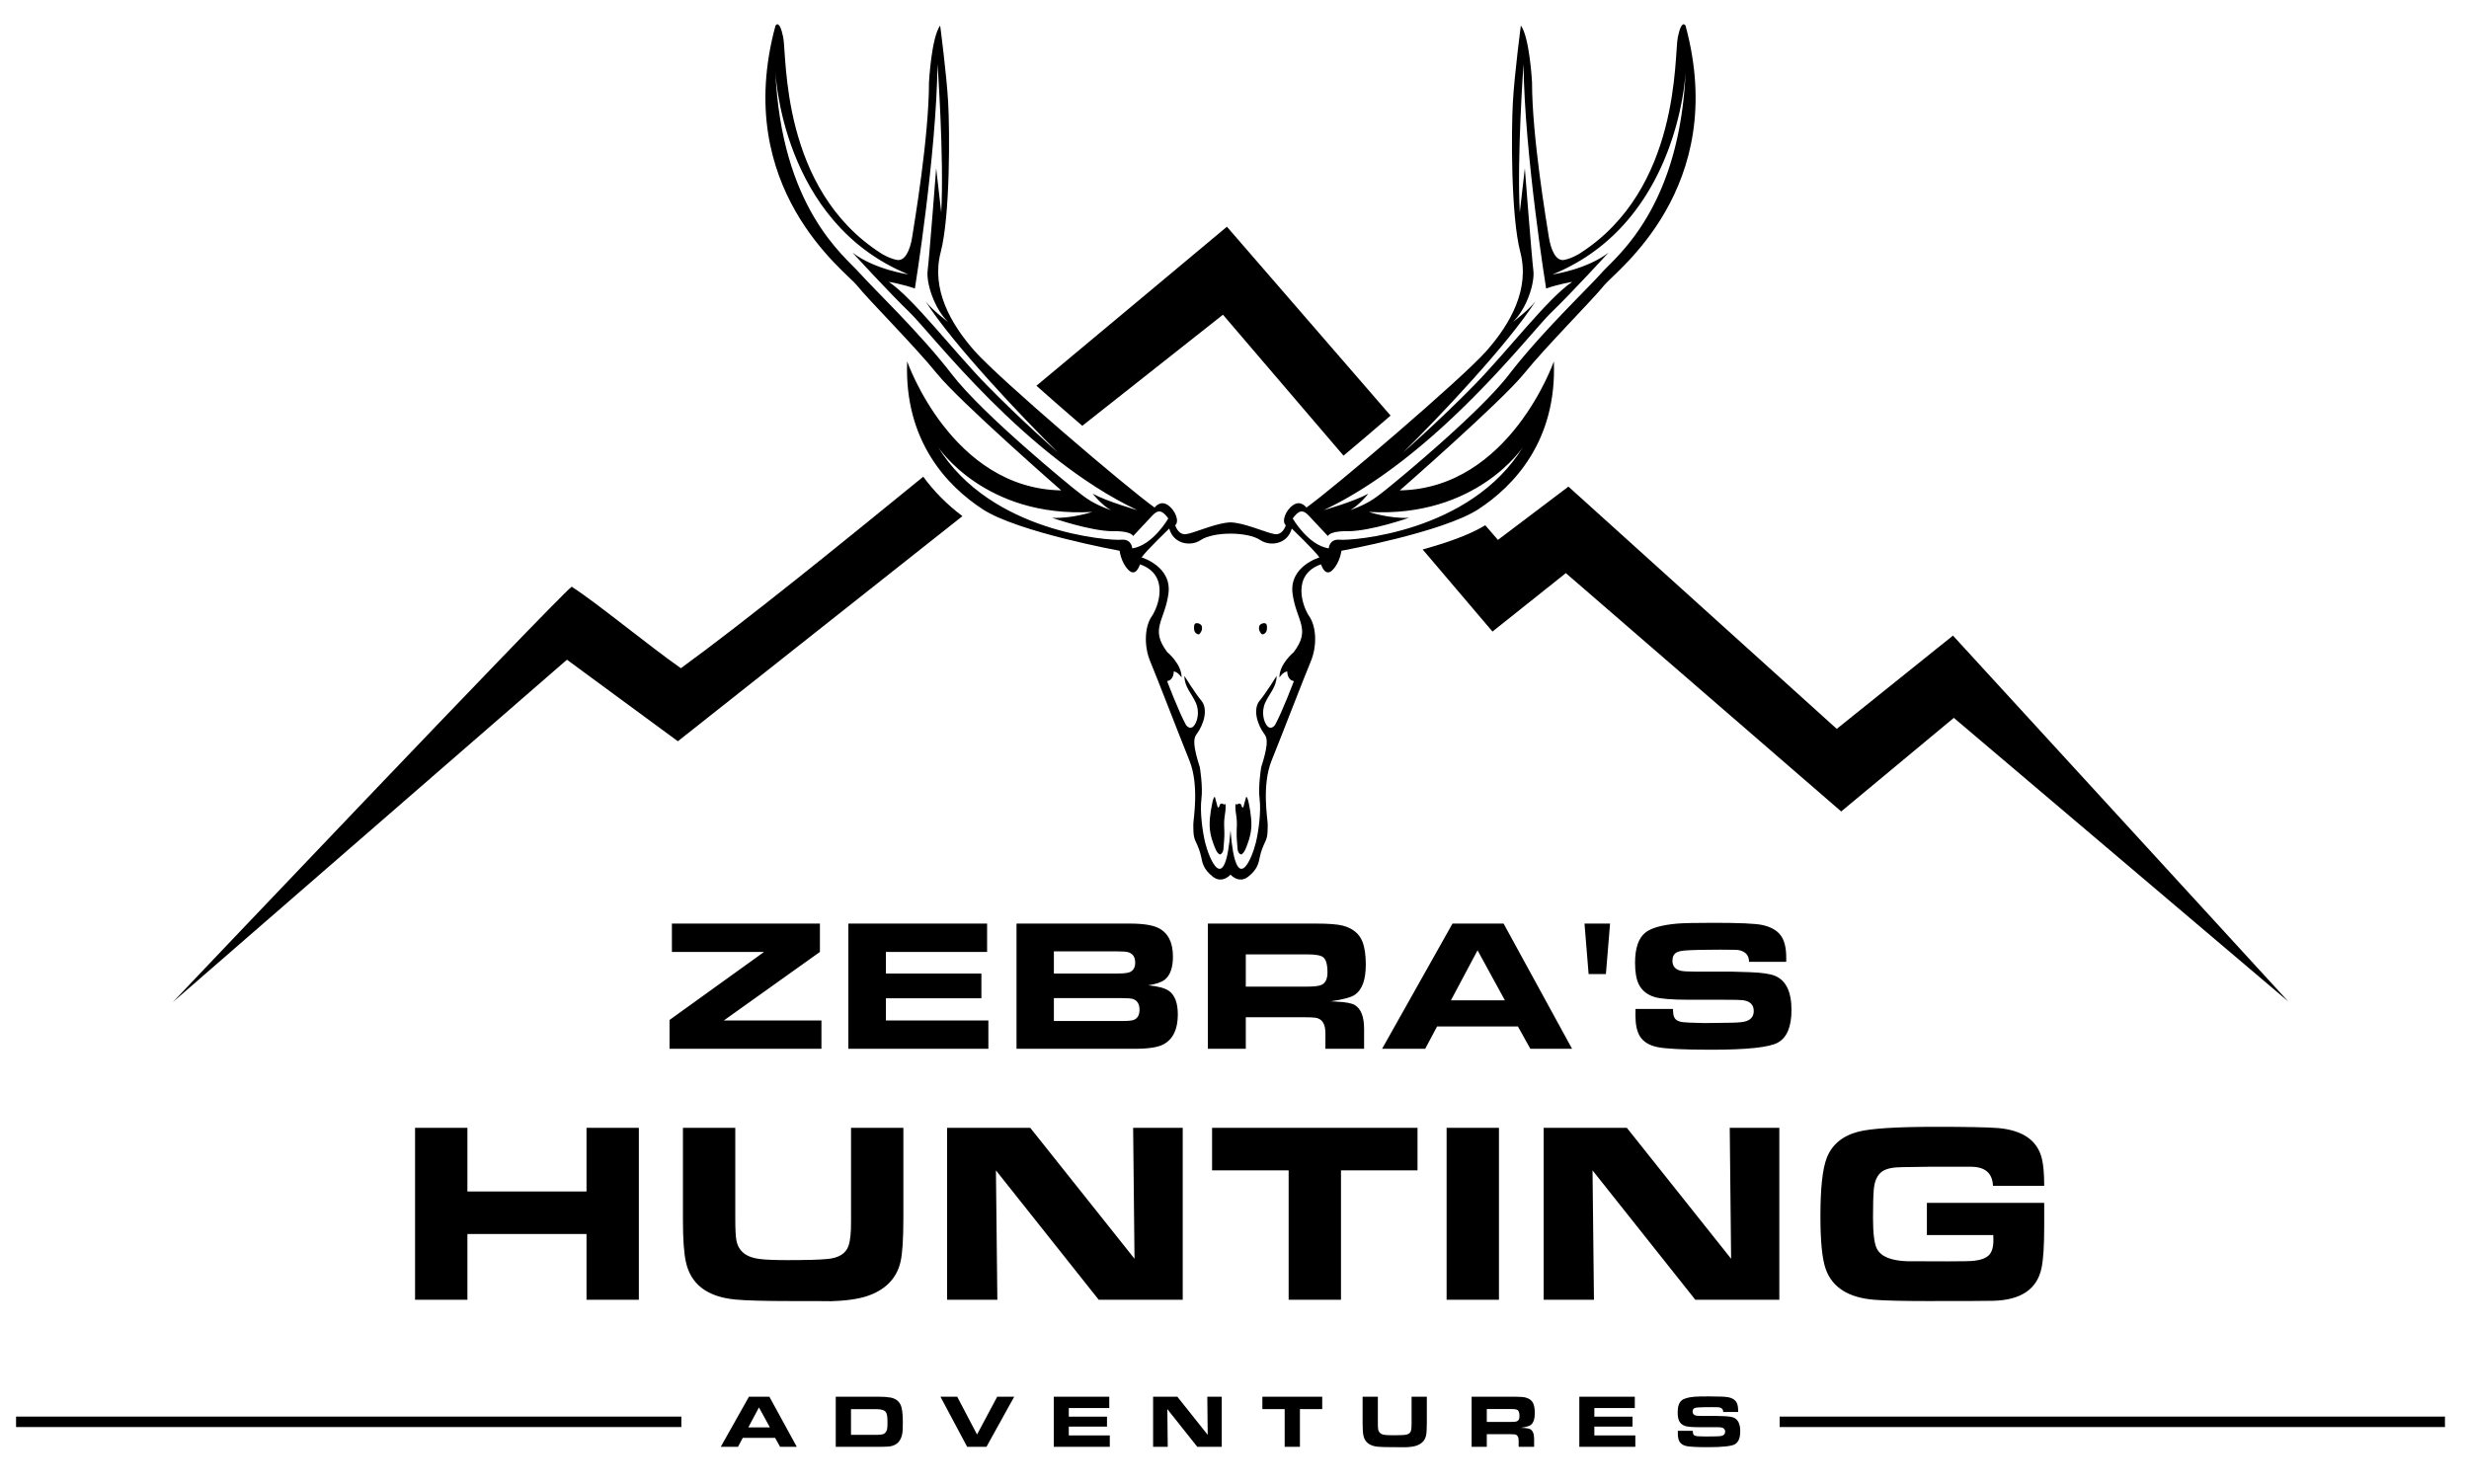
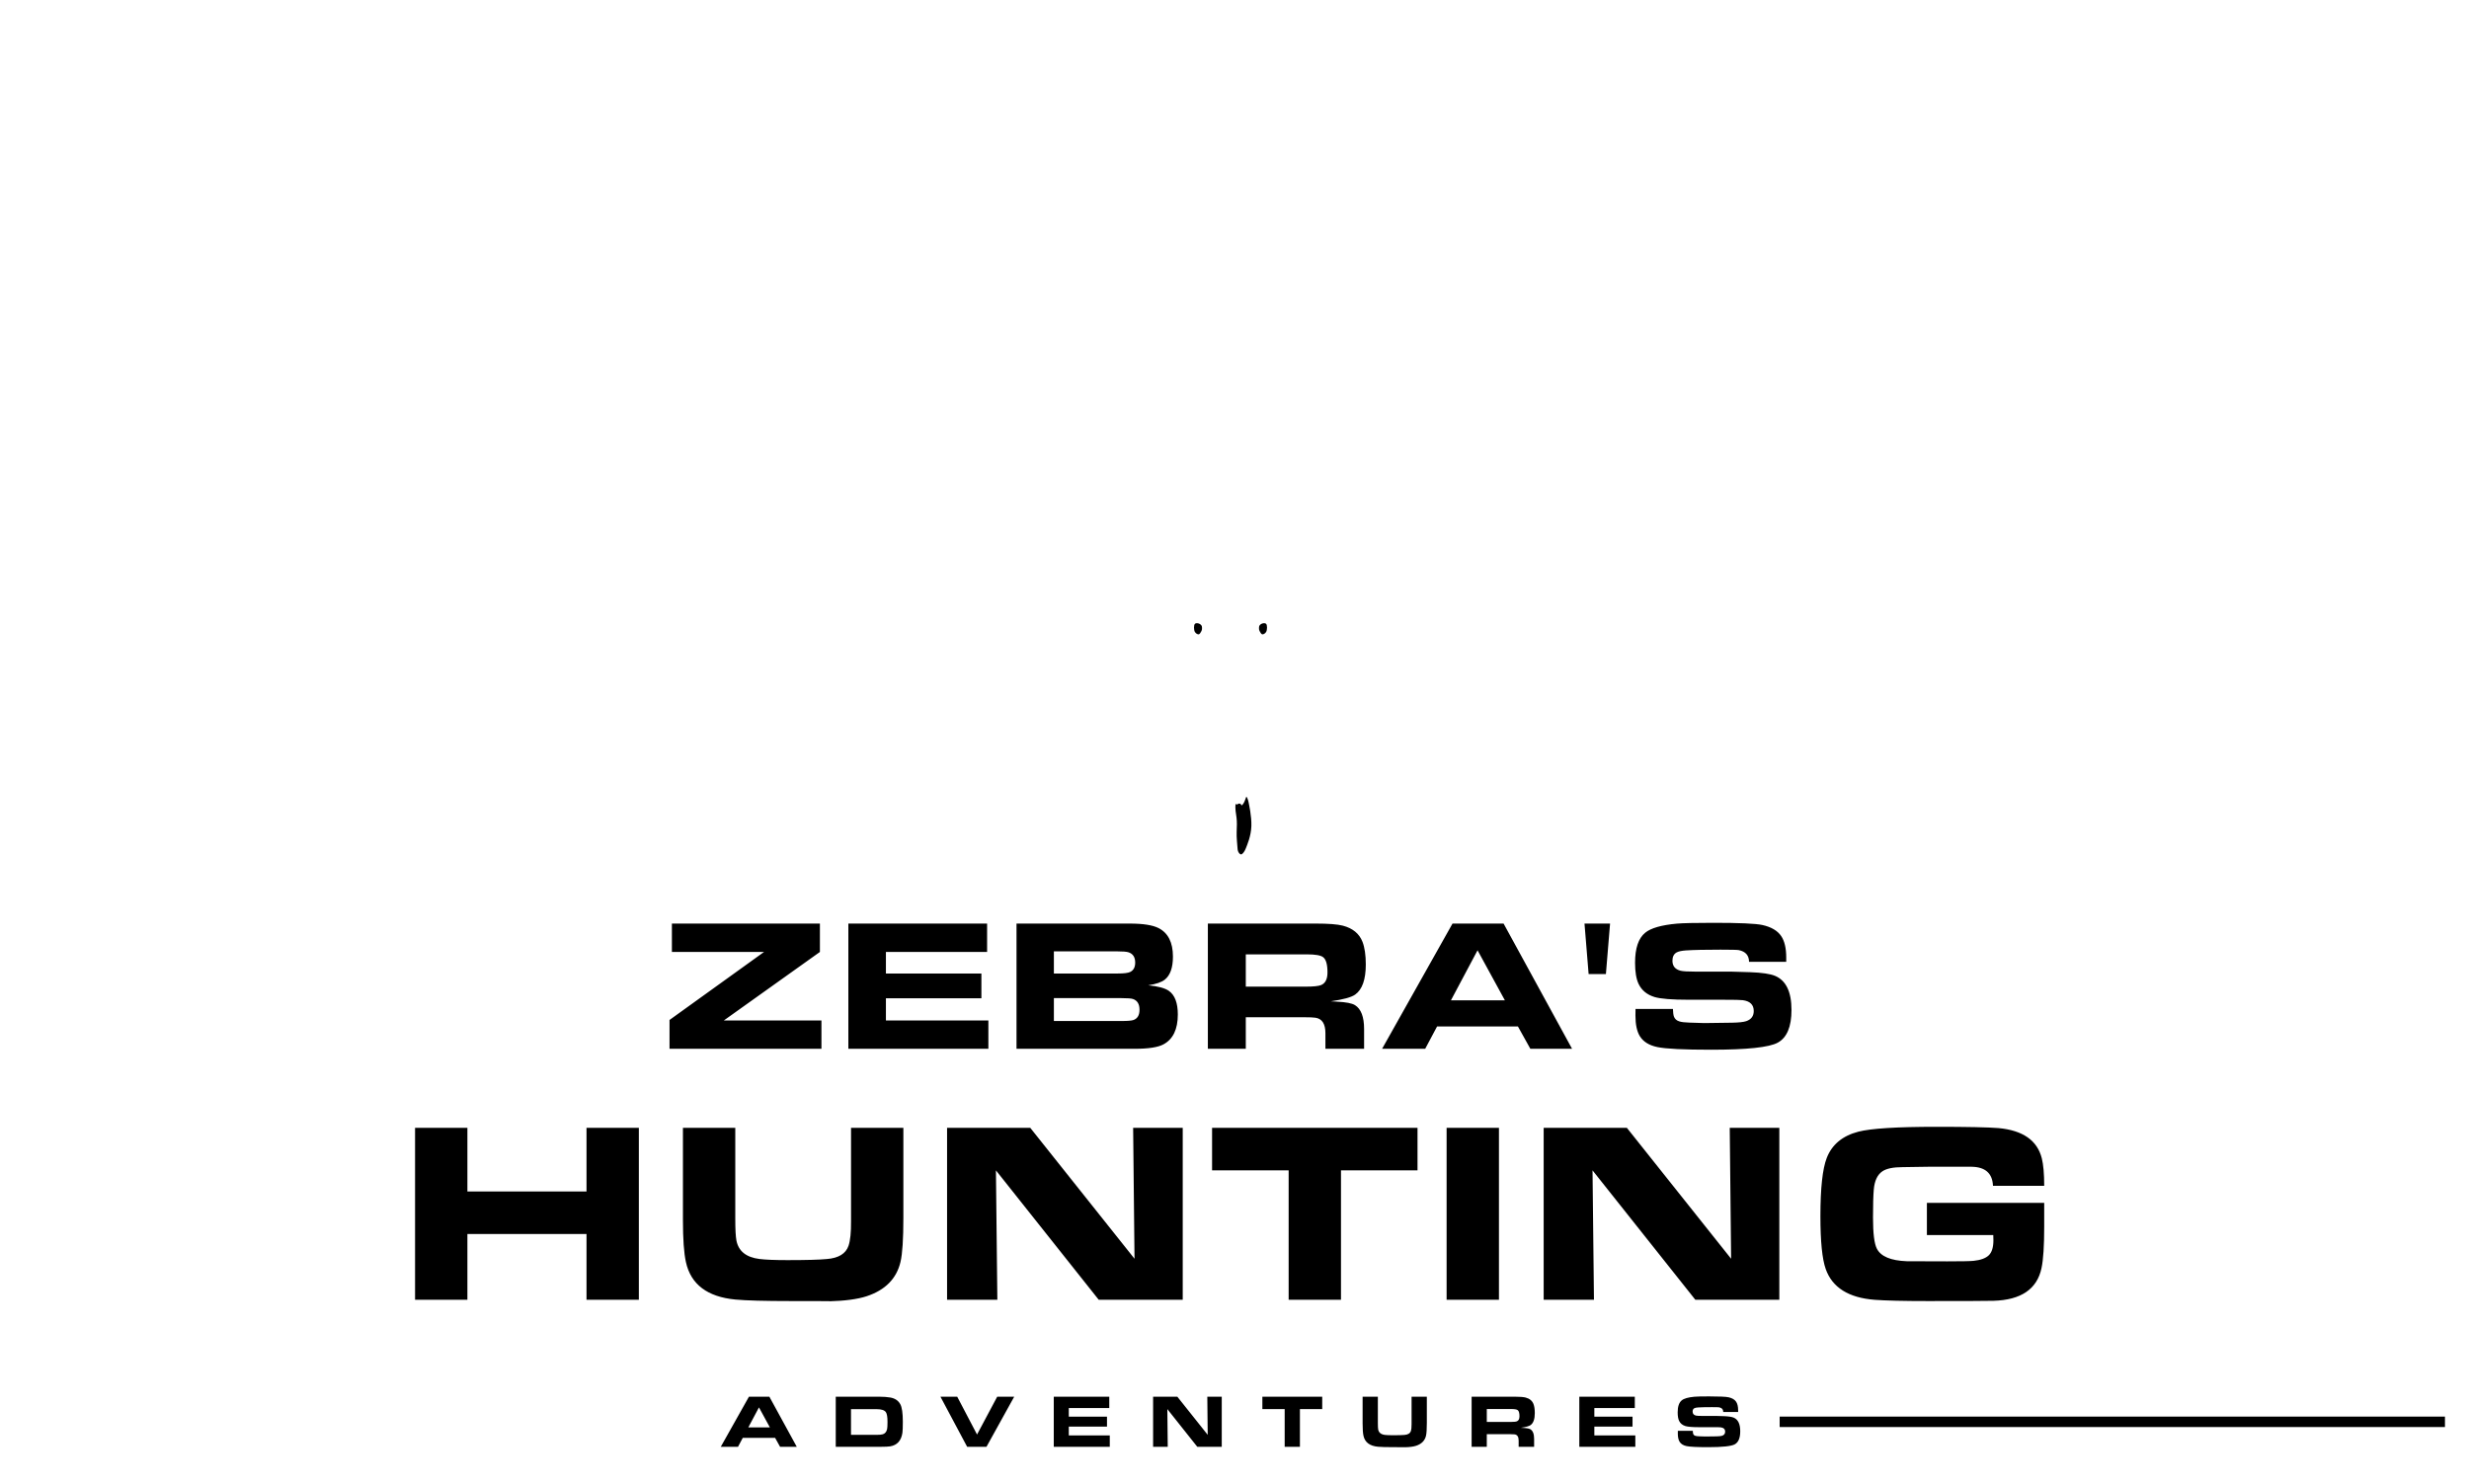
<svg xmlns="http://www.w3.org/2000/svg" xmlns:ns1="http://www.serif.com/" width="100%" height="100%" viewBox="0 0 454 273" version="1.1" xml:space="preserve" style="fill-rule:evenodd;clip-rule:evenodd;stroke-linejoin:round;stroke-miterlimit:2;">
  <g transform="matrix(1,0,0,1,-871,-182)">
    <g id="Artboard2" transform="matrix(1,0,0,1,-0.096,-0.315)">
-       <rect x="775.096" y="76.315" width="605.141" height="511.531" style="fill:none;" />
      <g id="Layer-1" ns1:id="Layer 1" transform="matrix(1,0,0,1,791.362,0.315)">
        <g transform="matrix(1,0,0,1,111.494,223.699)">
-           <path d="M0,142.631C0,142.631 69.954,68.964 73.36,66.209C77.992,69.185 87.356,76.931 93.439,81.203C105.337,72.541 122.66,58.494 138.009,45.977C140.025,48.746 142.47,51.175 145.212,53.229L92.886,94.637L72.491,79.638L0,142.631ZM158.819,29.246C170.615,19.438 184.565,7.735 193.845,0L223.937,34.737L223.38,35.218C220.7,37.534 218.003,39.835 215.285,42.107L193.12,16.184L167.254,36.617C166.713,36.152 166.172,35.685 165.632,35.218C163.348,33.244 161.073,31.256 158.819,29.246M241.351,54.91L243.678,57.601L256.643,47.8L305.981,92.357L327.352,75.204L389.012,142.501L327.51,90.333L306.799,107.548L256.168,63.711L242.677,74.46L229.845,59.37L230.007,59.324C233.581,58.301 238.109,56.887 241.351,54.91" />
-         </g>
+           </g>
        <g transform="matrix(1,0,0,1,202.847,351.902)">
          <path d="M0,22.996L0,17.696L17.386,5.18L0.437,5.18L0.437,-0.034L27.652,-0.034L27.652,5.185L9.991,17.782L27.934,17.782L27.934,22.996L0,22.996ZM32.883,-0.034L58.395,-0.034L58.395,5.18L39.789,5.18L39.789,9.15L57.347,9.15L57.347,13.708L39.789,13.708L39.789,17.782L58.63,17.782L58.63,22.996L32.883,22.996L32.883,-0.034ZM63.804,22.996L63.804,-0.034L84.62,-0.034C87.071,-0.034 88.838,0.242 89.92,0.794C91.687,1.692 92.567,3.441 92.567,6.037C92.567,8.062 92.072,9.478 91.077,10.272C90.49,10.744 89.477,11.096 88.032,11.32C89.856,11.498 91.123,11.844 91.831,12.35C92.918,13.127 93.465,14.571 93.465,16.684C93.465,19.405 92.584,21.241 90.818,22.185C89.816,22.725 88.061,22.996 85.558,22.996L63.804,22.996ZM70.675,9.15L82.438,9.15C83.578,9.15 84.332,9.053 84.717,8.862C85.322,8.558 85.626,7.982 85.626,7.147C85.626,6.152 85.218,5.518 84.395,5.248C84.05,5.133 83.336,5.076 82.254,5.076L70.675,5.076L70.675,9.15ZM70.675,17.886L83.192,17.886C84.257,17.886 84.965,17.823 85.31,17.702C86.053,17.437 86.421,16.809 86.421,15.814C86.421,14.784 86.03,14.128 85.241,13.846C84.93,13.731 84.182,13.674 83.008,13.674L70.675,13.674L70.675,17.886ZM98.989,22.996L98.989,-0.034L118.873,-0.034C121.163,-0.034 122.815,0.092 123.81,0.35C125.634,0.829 126.837,1.818 127.424,3.326C127.827,4.374 128.029,5.761 128.029,7.487C128.029,10.255 127.378,12.102 126.072,13.029C125.375,13.523 123.885,13.933 121.6,14.261C121.871,14.283 122.25,14.307 122.746,14.33C124.391,14.41 125.491,14.623 126.043,14.969C127.16,15.665 127.718,17.126 127.718,19.359L127.718,22.996L120.605,22.996L120.605,20.136C120.605,18.41 119.995,17.46 118.769,17.282C118.383,17.225 117.71,17.195 116.744,17.195L105.964,17.195L105.964,22.996L98.989,22.996ZM105.964,11.567L116.933,11.567C118.383,11.567 119.344,11.47 119.804,11.279C120.593,10.951 120.985,10.181 120.985,8.96C120.985,7.493 120.719,6.56 120.19,6.152C119.742,5.801 118.741,5.628 117.186,5.628L105.964,5.628L105.964,11.567ZM131.027,22.996L143.975,-0.034L153.367,-0.034L165.958,22.996L158.288,22.996L156.002,18.888L141.138,18.888L138.952,22.996L131.027,22.996ZM143.682,14.088L153.609,14.088L148.58,4.88L143.682,14.088ZM172.18,9.254L169.003,9.254L168.244,-0.034L172.945,-0.034L172.18,9.254ZM177.629,15.665L184.506,15.665C184.53,16.32 184.587,16.781 184.679,17.04C184.834,17.489 185.157,17.788 185.64,17.943C186.032,18.082 186.66,18.156 187.528,18.18L190.245,18.266C190.647,18.277 192.368,18.255 195.401,18.197C196.626,18.174 197.49,18.082 197.985,17.915C198.906,17.599 199.366,16.976 199.366,16.051C199.366,14.899 198.693,14.231 197.34,14.054C197.006,14.001 195.827,13.978 193.801,13.978L187.459,13.978C184.334,13.978 182.222,13.806 181.118,13.473C179.724,13.046 178.746,12.235 178.182,11.044C177.756,10.135 177.543,8.846 177.543,7.171C177.543,4.5 178.165,2.658 179.414,1.645C180.45,0.794 182.389,0.235 185.232,-0.024C186.354,-0.121 188.592,-0.173 191.936,-0.173C196.724,-0.173 199.734,-0.04 200.954,0.23C202.588,0.593 203.74,1.271 204.413,2.267C205.029,3.177 205.339,4.488 205.339,6.204L205.339,6.998L198.502,6.998C198.491,5.818 197.864,5.104 196.615,4.846C196.344,4.794 195.222,4.765 193.254,4.765C190.498,4.765 188.379,4.81 186.895,4.903C186.083,4.961 185.508,5.087 185.157,5.289C184.663,5.582 184.415,6.083 184.415,6.803C184.415,7.769 184.91,8.379 185.9,8.638C186.326,8.747 187.275,8.805 188.737,8.805L195.268,8.805C195.706,8.805 196.857,8.84 198.709,8.908C200.874,8.989 202.399,9.214 203.285,9.582C205.299,10.428 206.306,12.517 206.306,15.854C206.306,18.945 205.466,20.947 203.78,21.868C202.192,22.737 198.106,23.169 191.522,23.169C186.498,23.169 183.201,23.008 181.641,22.68C180.122,22.363 179.051,21.696 178.418,20.672C177.883,19.797 177.613,18.53 177.613,16.879C177.613,16.695 177.618,16.292 177.629,15.665" style="fill-rule:nonzero;" />
        </g>
        <g transform="matrix(1.373,0,0,1.373,-157.474,399.599)">
          <path d="M228.353,15.63L228.353,-7.401L235.363,-7.401L235.363,1.128L251.315,1.128L251.315,-7.401L258.324,-7.401L258.324,15.63L251.315,15.63L251.315,6.824L235.363,6.824L235.363,15.63L228.353,15.63ZM264.229,-7.401L271.239,-7.401L271.239,4.817C271.239,6.181 271.29,7.13 271.388,7.671C271.659,9.11 272.689,9.944 274.484,10.168C275.278,10.267 276.521,10.319 278.219,10.319C280.728,10.319 282.489,10.272 283.497,10.174C285.079,10.048 286.045,9.455 286.408,8.391C286.644,7.694 286.753,6.607 286.742,5.133L286.742,-7.401L293.751,-7.401L293.751,4.65C293.751,7.492 293.625,9.461 293.366,10.56C292.836,12.81 291.317,14.341 288.814,15.164C287.611,15.555 285.93,15.779 283.778,15.837C284.71,15.814 283.012,15.803 278.685,15.803C275.134,15.803 272.66,15.734 271.255,15.601C267.503,15.244 265.293,13.575 264.631,10.594C264.361,9.38 264.229,7.504 264.229,4.966L264.229,-7.401ZM299.604,15.63L299.604,-7.401L310.746,-7.401L324.707,10.134L324.523,-7.401L331.164,-7.401L331.164,15.63L319.913,15.63L306.147,-1.704L306.337,15.63L299.604,15.63ZM345.349,15.63L345.349,-1.704L335.094,-1.704L335.094,-7.401L362.608,-7.401L362.608,-1.704L352.359,-1.704L352.359,15.63L345.349,15.63ZM366.504,-7.401L373.514,-7.401L373.514,15.63L366.504,15.63L366.504,-7.401ZM379.504,15.63L379.504,-7.401L390.646,-7.401L404.607,10.134L404.423,-7.401L411.064,-7.401L411.064,15.63L399.814,15.63L386.047,-1.704L386.238,15.63L379.504,15.63ZM446.538,0.368L439.677,0.368C439.608,-1.301 438.659,-2.153 436.829,-2.187L432.547,-2.187C431.805,-2.199 430.895,-2.193 429.813,-2.17L427.586,-2.136C426.332,-2.136 425.422,-1.951 424.875,-1.583C424.203,-1.134 423.811,-0.311 423.713,0.88C423.644,1.68 423.61,2.923 423.61,4.621C423.61,6.744 423.783,8.137 424.133,8.799C424.674,9.835 426.004,10.387 428.133,10.468C428.432,10.48 430.246,10.485 433.56,10.485C435.47,10.485 436.645,10.462 437.071,10.416C438.026,10.319 438.71,10.065 439.12,9.668C439.528,9.271 439.735,8.598 439.735,7.653C439.735,7.51 439.729,7.279 439.717,6.963L430.827,6.963L430.827,2.647L446.538,2.647L446.538,5.841C446.538,8.419 446.417,10.261 446.18,11.377C445.587,14.202 443.441,15.664 439.741,15.768C438.906,15.791 435.977,15.803 430.953,15.803C427.667,15.803 425.295,15.745 423.834,15.636C420.341,15.365 418.148,13.989 417.274,11.504C416.802,10.168 416.566,7.815 416.566,4.443C416.566,0.691 416.848,-1.911 417.412,-3.361C418.108,-5.157 419.518,-6.331 421.642,-6.884C423.328,-7.321 426.815,-7.539 432.098,-7.539C436.202,-7.539 438.981,-7.481 440.431,-7.367C443.683,-7.061 445.611,-5.715 446.215,-3.321C446.428,-2.48 446.538,-1.249 446.538,0.368" style="fill-rule:nonzero;" />
        </g>
        <g transform="matrix(1,0,0,1,212.271,438.916)">
          <path d="M0,9.185L5.179,-0.027L8.936,-0.027L13.972,9.185L10.904,9.185L9.99,7.541L4.044,7.541L3.169,9.185L0,9.185ZM5.062,5.622L9.032,5.622L7.021,1.939L5.062,5.622ZM21.142,9.185L21.142,-0.027L29.11,-0.027C29.914,-0.027 30.6,0.021 31.168,0.121C32.022,0.27 32.635,0.677 33.003,1.343C33.318,1.909 33.475,2.991 33.475,4.581C33.475,5.585 33.45,6.259 33.401,6.6C33.189,8.053 32.437,8.888 31.141,9.105C30.816,9.158 30.262,9.185 29.474,9.185L21.142,9.185ZM23.945,6.989L28.652,6.989C29.18,6.989 29.56,6.953 29.794,6.881C30.207,6.754 30.471,6.439 30.584,5.93C30.632,5.711 30.657,5.27 30.657,4.604C30.657,3.698 30.556,3.099 30.354,2.811C30.098,2.448 29.545,2.266 28.699,2.266L23.945,2.266L23.945,6.989ZM45.303,9.185L40.393,-0.027L43.476,-0.027L47.122,6.929L50.83,-0.027L53.956,-0.027L48.857,9.185L45.303,9.185ZM61.231,-0.027L71.436,-0.027L71.436,2.059L63.993,2.059L63.993,3.647L71.017,3.647L71.017,5.47L63.993,5.47L63.993,7.1L71.53,7.1L71.53,9.185L61.231,9.185L61.231,-0.027ZM79.496,9.185L79.496,-0.027L83.952,-0.027L89.536,6.987L89.462,-0.027L92.119,-0.027L92.119,9.185L87.619,9.185L82.113,2.251L82.188,9.185L79.496,9.185ZM103.689,9.185L103.689,2.251L99.588,2.251L99.588,-0.027L110.593,-0.027L110.593,2.251L106.493,2.251L106.493,9.185L103.689,9.185ZM118.02,-0.027L120.824,-0.027L120.824,4.86C120.824,5.406 120.845,5.786 120.884,6.001C120.992,6.578 121.403,6.911 122.122,7C122.439,7.039 122.938,7.061 123.616,7.061C124.619,7.061 125.324,7.042 125.727,7.003C126.359,6.953 126.746,6.715 126.892,6.289C126.986,6.011 127.029,5.576 127.025,4.987L127.025,-0.027L129.829,-0.027L129.829,4.793C129.829,5.93 129.778,6.717 129.675,7.158C129.463,8.057 128.855,8.669 127.854,8.998C127.373,9.156 126.7,9.245 125.84,9.268C126.213,9.259 125.533,9.254 123.803,9.254C122.382,9.254 121.393,9.227 120.83,9.174C119.33,9.031 118.446,8.364 118.182,7.171C118.073,6.685 118.02,5.935 118.02,4.92L118.02,-0.027ZM138.066,9.185L138.066,-0.027L146.02,-0.027C146.936,-0.027 147.596,0.024 147.994,0.127C148.724,0.319 149.205,0.714 149.439,1.318C149.601,1.736 149.682,2.291 149.682,2.982C149.682,4.088 149.422,4.828 148.898,5.199C148.62,5.396 148.024,5.56 147.11,5.691C147.219,5.701 147.37,5.709 147.568,5.718C148.227,5.75 148.666,5.836 148.888,5.974C149.334,6.252 149.557,6.837 149.557,7.731L149.557,9.185L146.712,9.185L146.712,8.041C146.712,7.351 146.468,6.971 145.978,6.9C145.823,6.876 145.554,6.865 145.167,6.865L140.855,6.865L140.855,9.185L138.066,9.185ZM140.855,4.614L145.243,4.614C145.823,4.614 146.208,4.575 146.392,4.498C146.707,4.368 146.864,4.059 146.864,3.571C146.864,2.984 146.758,2.611 146.546,2.448C146.367,2.307 145.966,2.238 145.345,2.238L140.855,2.238L140.855,4.614ZM157.868,-0.027L168.072,-0.027L168.072,2.059L160.631,2.059L160.631,3.647L167.653,3.647L167.653,5.47L160.631,5.47L160.631,7.1L168.167,7.1L168.167,9.185L157.868,9.185L157.868,-0.027ZM175.987,6.252L178.738,6.252C178.747,6.515 178.771,6.7 178.808,6.803C178.869,6.983 178.998,7.102 179.191,7.164C179.348,7.219 179.6,7.249 179.947,7.258L181.033,7.293C181.194,7.297 181.883,7.289 183.096,7.265C183.586,7.256 183.932,7.219 184.129,7.153C184.497,7.026 184.682,6.778 184.682,6.407C184.682,5.947 184.412,5.679 183.871,5.608C183.738,5.587 183.267,5.578 182.456,5.578L179.919,5.578C178.669,5.578 177.824,5.509 177.383,5.375C176.825,5.206 176.435,4.88 176.209,4.405C176.038,4.04 175.953,3.525 175.953,2.855C175.953,1.788 176.202,1.05 176.701,0.645C177.115,0.304 177.891,0.081 179.028,-0.022C179.478,-0.061 180.373,-0.083 181.71,-0.083C183.625,-0.083 184.829,-0.029 185.317,0.079C185.971,0.224 186.431,0.496 186.7,0.894C186.946,1.257 187.071,1.783 187.071,2.468L187.071,2.786L184.337,2.786C184.332,2.314 184.081,2.029 183.581,1.925C183.473,1.905 183.024,1.893 182.237,1.893C181.135,1.893 180.287,1.912 179.693,1.948C179.369,1.971 179.139,2.022 178.998,2.102C178.801,2.219 178.701,2.42 178.701,2.707C178.701,3.094 178.899,3.338 179.295,3.442C179.466,3.486 179.846,3.509 180.43,3.509L183.043,3.509C183.218,3.509 183.678,3.523 184.419,3.55C185.285,3.582 185.895,3.672 186.249,3.82C187.055,4.158 187.458,4.994 187.458,6.329C187.458,7.565 187.122,8.366 186.447,8.734C185.812,9.081 184.178,9.254 181.544,9.254C179.534,9.254 178.216,9.19 177.592,9.059C176.984,8.932 176.556,8.665 176.303,8.255C176.089,7.906 175.98,7.399 175.98,6.739C175.98,6.664 175.982,6.503 175.987,6.252" style="fill-rule:nonzero;" />
        </g>
        <g transform="matrix(1,0,0,1,0,254.364)">
-           <rect x="82.688" y="188.184" width="122.333" height="1.92" />
-         </g>
+           </g>
        <g transform="matrix(-1,0,0,1,936.291,254.364)">
          <rect x="406.979" y="188.184" width="122.333" height="1.92" />
        </g>
        <g transform="matrix(1,0,0,1,306,189.868)">
-           <path d="M0,152.996C0,152.996 -1.507,154.758 -3.269,153.363C-5.029,151.97 -5.176,150.77 -5.396,149.719C-5.616,148.667 -5.983,147.786 -6.448,146.808C-6.913,145.829 -6.815,144.508 -6.839,143.75C-6.864,142.991 -5.69,136.632 -7.549,132.033C-9.408,127.434 -13.469,116.866 -14.74,113.834C-16.012,110.801 -15.719,107.278 -14.496,105.517C-13.272,103.756 -11.12,97.836 -16.648,95.928C-16.648,95.928 -17.357,98.374 -18.752,96.98C-20.146,95.585 -20.391,93.433 -20.391,93.433C-20.391,93.433 -39.104,90.008 -45.562,85.801C-52.02,81.594 -60.042,73.277 -59.456,58.6C-59.456,58.6 -51.334,81.985 -31.129,82.327C-31.129,82.327 -49.867,65.938 -53.976,60.85C-58.086,55.762 -66.745,47.102 -68.702,44.607C-70.659,42.113 -91.794,26.799 -83.673,-3.142C-83.673,-3.142 -82.963,-4.487 -82.253,-1.038C-81.544,2.411 -82.792,26.922 -64.202,38.761C-64.202,38.761 -62.832,39.642 -61.363,39.935C-59.896,40.228 -58.917,38.223 -58.526,35.679C-58.135,33.135 -55.444,17.333 -55.444,7.255C-55.444,7.255 -55.003,-1.013 -53.389,-3.166C-53.389,-3.166 -52.215,5.738 -51.921,10.924C-51.628,16.11 -51.53,31.766 -53.292,38.517C-55.052,45.268 -51.53,51.628 -47.029,56.716C-42.528,61.804 -18.997,81.912 -13.958,85.483C-13.958,85.483 -12.955,84.064 -11.536,85.018C-10.117,85.972 -9.358,88.051 -10.166,88.736C-10.166,88.736 -9.652,90.57 -8.16,90.375C-6.847,90.203 -3.431,88.668 -0.955,88.301C-0.531,88.238 -0.262,88.21 0,88.211C0.262,88.21 0.531,88.238 0.956,88.301C3.431,88.668 6.848,90.203 8.16,90.375C9.652,90.57 10.166,88.736 10.166,88.736C9.359,88.051 10.117,85.972 11.536,85.018C12.955,84.064 13.958,85.483 13.958,85.483C18.997,81.912 42.529,61.804 47.029,56.716C51.53,51.628 55.053,45.268 53.292,38.517C51.53,31.766 51.629,16.11 51.922,10.924C52.216,5.738 53.39,-3.166 53.39,-3.166C55.004,-1.013 55.444,7.255 55.444,7.255C55.444,17.333 58.136,33.135 58.526,35.679C58.918,38.223 59.896,40.228 61.364,39.935C62.832,39.642 64.202,38.761 64.202,38.761C82.793,26.922 81.545,2.411 82.254,-1.038C82.964,-4.487 83.674,-3.142 83.674,-3.142C91.795,26.799 70.659,42.113 68.703,44.607C66.746,47.102 58.087,55.762 53.977,60.85C49.867,65.938 31.13,82.327 31.13,82.327C51.335,81.985 59.457,58.6 59.457,58.6C60.044,73.277 52.021,81.594 45.563,85.801C39.104,90.008 20.392,93.433 20.392,93.433C20.392,93.433 20.146,95.585 18.753,96.98C17.358,98.374 16.648,95.928 16.648,95.928C11.121,97.836 13.272,103.756 14.496,105.517C15.72,107.278 16.013,110.801 14.741,113.834C13.469,116.866 9.408,127.434 7.55,132.033C5.69,136.632 6.864,142.991 6.84,143.75C6.815,144.508 6.913,145.829 6.448,146.808C5.983,147.786 5.617,148.667 5.396,149.719C5.177,150.77 5.029,151.97 3.269,153.363C1.507,154.758 0,152.996 0,152.996M31.716,75.38C31.716,75.38 38.614,69.314 44.827,62.954C51.04,56.594 58.277,47.051 62.831,43.972C62.831,43.972 60.237,44.413 58.036,45.195C58.036,45.195 54.073,20.636 53.878,3.904C53.878,3.904 52.651,21.052 53.193,31.204L54.122,23.082C54.122,23.082 55.395,39.569 55.688,41.868C55.981,44.168 54.485,48.892 51.921,51.36C51.921,51.36 54.808,49.207 56.079,47.543C51.072,55.424 38.239,68.955 31.716,75.38M28.951,81.887L28.964,81.877L28.999,81.848L29.057,81.801L29.138,81.735L29.239,81.652L29.362,81.552L29.506,81.434L29.669,81.3L29.852,81.15L30.053,80.985L30.271,80.804L30.507,80.609L30.76,80.399L31.028,80.175L31.312,79.938L31.611,79.688L31.925,79.426L32.252,79.152L32.591,78.865L32.592,78.865L32.942,78.567L32.943,78.567L33.307,78.26L33.682,77.941L34.067,77.612L34.462,77.274L34.866,76.927L35.279,76.571L35.7,76.207L35.701,76.207L36.129,75.835L36.564,75.456L37.006,75.071L37.452,74.678L37.453,74.678L37.904,74.279L38.36,73.875L38.82,73.466L39.283,73.052L39.748,72.634L40.216,72.212L40.684,71.787L41.152,71.358L41.622,70.927L42.09,70.494L42.557,70.059L43.022,69.623L43.484,69.186L43.485,69.186L43.943,68.749L43.944,68.749L44.4,68.312L44.852,67.875L45.298,67.439L45.738,67.005L46.173,66.572L46.174,66.572L46.601,66.142L47.021,65.714L47.434,65.29L47.837,64.869L48.231,64.452L48.616,64.039L48.99,63.631L49.353,63.228L49.703,62.832L50.042,62.441L50.368,62.057L50.68,61.68C50.782,61.555 50.881,61.432 50.978,61.309C51.074,61.187 51.169,61.067 51.261,60.948L51.537,60.59L51.818,60.231L52.102,59.873L52.389,59.515L52.679,59.156L52.972,58.797L53.267,58.438L53.564,58.08L53.865,57.723L54.167,57.366L54.471,57.009L54.776,56.654L55.083,56.299L55.084,56.299L55.392,55.945L55.393,55.945L55.701,55.593L55.702,55.593L56.012,55.242L56.323,54.892L56.635,54.544L56.946,54.198L57.259,53.852L57.57,53.51L57.882,53.169L57.883,53.169L58.194,52.83L58.505,52.494L58.814,52.16L59.124,51.828L59.432,51.499L59.738,51.173L60.043,50.85L60.044,50.85L60.346,50.529L60.347,50.529L60.647,50.212L60.648,50.212L60.946,49.897L60.947,49.897L61.244,49.587L61.538,49.28L61.83,48.975L61.831,48.975L62.119,48.676L62.405,48.38L62.688,48.087L62.967,47.799L63.242,47.515L63.243,47.515L63.515,47.235L63.782,46.96L64.046,46.689L64.305,46.423L64.306,46.423L64.56,46.161L64.561,46.161L64.81,45.905L64.811,45.905L65.055,45.653L65.056,45.653L65.295,45.407L65.529,45.165L65.53,45.165L65.759,44.93L65.982,44.7L66.199,44.475L66.2,44.475L66.411,44.256L66.412,44.256L66.617,44.043L66.815,43.836L66.816,43.836L67.008,43.635L67.009,43.635L67.193,43.44L67.194,43.44L67.372,43.251L67.543,43.069L67.707,42.893L67.863,42.725L67.864,42.725L68.012,42.563L68.152,42.408L68.153,42.408L68.285,42.26L68.42,42.111L68.567,41.954L68.727,41.788L68.728,41.788L68.898,41.612L69.08,41.427L69.081,41.427L69.273,41.233L69.477,41.029L69.478,41.029L69.689,40.814L69.69,40.814L69.912,40.59L69.913,40.59L70.145,40.355L70.385,40.109L70.632,39.851L70.633,39.851L70.889,39.583L71.151,39.303L71.152,39.303L71.421,39.011L71.422,39.011L71.698,38.707L71.979,38.391L72.267,38.062L72.268,38.062L72.56,37.721L72.561,37.721L72.856,37.366L72.857,37.366L73.158,36.998L73.463,36.617L73.771,36.222C73.874,36.088 73.978,35.952 74.081,35.812L74.082,35.812C74.186,35.674 74.29,35.532 74.395,35.389C74.5,35.245 74.604,35.1 74.71,34.951C74.815,34.802 74.921,34.651 75.026,34.498C75.132,34.345 75.237,34.188 75.344,34.03C75.45,33.871 75.556,33.711 75.661,33.547L75.662,33.547C75.768,33.384 75.873,33.217 75.979,33.048L75.98,33.048C76.086,32.88 76.191,32.708 76.297,32.534L76.298,32.534C76.403,32.36 76.509,32.183 76.614,32.004L76.615,32.004C76.721,31.825 76.825,31.642 76.93,31.457L76.931,31.457C77.036,31.272 77.14,31.085 77.244,30.894L77.245,30.894C77.349,30.704 77.453,30.511 77.557,30.315C77.66,30.119 77.764,29.92 77.865,29.718L77.866,29.718C77.969,29.517 78.07,29.312 78.172,29.104L78.173,29.104C78.274,28.896 78.375,28.686 78.476,28.473C78.576,28.26 78.676,28.043 78.774,27.824L78.775,27.824C78.874,27.605 78.972,27.382 79.069,27.157C79.167,26.932 79.264,26.703 79.359,26.472L79.36,26.472C79.456,26.241 79.55,26.005 79.644,25.768L79.645,25.768C79.738,25.53 79.831,25.29 79.923,25.046L79.924,25.046C80.016,24.802 80.106,24.555 80.196,24.305L80.197,24.305C80.287,24.054 80.375,23.801 80.464,23.544C80.552,23.288 80.638,23.028 80.723,22.765C80.809,22.501 80.893,22.235 80.975,21.965L80.976,21.965C81.058,21.695 81.14,21.422 81.219,21.145L81.22,21.145C81.3,20.869 81.378,20.589 81.455,20.306C81.532,20.023 81.608,19.736 81.683,19.446C81.757,19.156 81.83,18.862 81.9,18.565L81.901,18.565C81.972,18.268 82.041,17.968 82.108,17.663L82.109,17.663C82.177,17.36 82.243,17.052 82.307,16.741L82.308,16.741C82.372,16.43 82.435,16.115 82.495,15.797C82.557,15.479 82.614,15.157 82.672,14.831C82.729,14.506 82.784,14.177 82.837,13.844L82.838,13.844C82.89,13.511 82.941,13.174 82.991,12.834C83.04,12.494 83.087,12.15 83.132,11.803C83.177,11.454 83.22,11.102 83.26,10.748L83.261,10.748C83.301,10.392 83.339,10.033 83.375,9.67L83.376,9.67C83.412,9.307 83.445,8.941 83.477,8.57L83.478,8.57C83.509,8.199 83.538,7.824 83.564,7.446L83.565,7.446C83.592,7.067 83.615,6.684 83.638,6.298L83.639,6.298C83.656,5.971 83.672,5.64 83.688,5.306L83.68,5.442L83.679,5.442L83.668,5.616L83.652,5.824L83.633,6.067L83.632,6.067L83.608,6.344L83.607,6.344L83.578,6.653L83.542,6.993L83.5,7.364L83.451,7.764L83.395,8.192L83.331,8.647L83.33,8.647L83.258,9.128L83.177,9.634L83.176,9.634L83.086,10.164L83.085,10.164L82.985,10.717L82.984,10.717C82.949,10.905 82.913,11.097 82.874,11.292C82.835,11.487 82.795,11.686 82.753,11.887L82.752,11.887L82.62,12.502L82.619,12.502C82.573,12.711 82.525,12.922 82.475,13.137C82.425,13.35 82.372,13.568 82.317,13.788C82.263,14.008 82.207,14.231 82.148,14.456C82.09,14.682 82.028,14.909 81.965,15.14C81.902,15.37 81.836,15.602 81.769,15.838C81.7,16.072 81.63,16.309 81.558,16.549L81.557,16.549C81.484,16.788 81.409,17.029 81.332,17.272C81.254,17.516 81.174,17.76 81.091,18.007C81.008,18.254 80.922,18.502 80.834,18.752C80.745,19.002 80.655,19.254 80.562,19.506L80.561,19.506C80.467,19.759 80.371,20.013 80.271,20.268C80.172,20.524 80.07,20.781 79.965,21.038C79.859,21.295 79.751,21.554 79.641,21.813C79.529,22.073 79.415,22.332 79.298,22.594L79.297,22.594C79.18,22.854 79.06,23.116 78.937,23.377L78.936,23.377C78.813,23.639 78.686,23.901 78.556,24.164C78.426,24.427 78.292,24.69 78.155,24.953C78.019,25.215 77.879,25.479 77.735,25.742C77.592,26.005 77.444,26.268 77.294,26.531C77.144,26.794 76.989,27.056 76.832,27.318C76.674,27.58 76.514,27.842 76.349,28.103L76.348,28.103C76.184,28.365 76.015,28.625 75.842,28.885C75.67,29.144 75.494,29.403 75.313,29.662C75.134,29.919 74.949,30.177 74.762,30.433C74.574,30.688 74.383,30.943 74.187,31.197C73.991,31.45 73.791,31.703 73.588,31.953C73.384,32.204 73.175,32.454 72.964,32.701C72.752,32.949 72.536,33.195 72.314,33.439C72.094,33.683 71.869,33.926 71.64,34.166C71.411,34.407 71.177,34.645 70.939,34.881C70.701,35.117 70.459,35.351 70.212,35.583C69.965,35.815 69.714,36.044 69.458,36.27C69.202,36.497 68.941,36.722 68.676,36.943C68.411,37.164 68.141,37.384 67.866,37.6C67.592,37.816 67.313,38.028 67.028,38.238C66.744,38.449 66.454,38.655 66.16,38.859C65.866,39.063 65.568,39.264 65.264,39.461C64.96,39.658 64.65,39.851 64.337,40.041C64.022,40.231 63.703,40.418 63.379,40.6C63.055,40.783 62.726,40.962 62.391,41.138C62.056,41.312 61.716,41.483 61.371,41.651C61.025,41.818 60.675,41.98 60.319,42.139C59.963,42.298 59.602,42.452 59.234,42.602L59.239,42.601L59.274,42.596L59.306,42.591L59.345,42.585L59.392,42.578L59.447,42.568L59.51,42.558L59.58,42.546L59.658,42.532L59.743,42.517L59.835,42.5L59.934,42.481L60.039,42.461L60.151,42.439L60.269,42.415L60.393,42.39L60.522,42.362L60.523,42.362L60.658,42.333L60.8,42.302L60.946,42.269L61.098,42.234L61.254,42.197L61.415,42.159L61.58,42.117L61.75,42.074L61.924,42.029L62.102,41.981L62.283,41.932L62.469,41.88L62.656,41.827L62.657,41.827L62.849,41.77L63.043,41.712L63.241,41.651L63.44,41.588L63.441,41.588L63.644,41.523L63.848,41.454L64.055,41.384L64.263,41.311L64.474,41.235L64.685,41.158L64.897,41.077L65.111,40.994L65.326,40.908L65.541,40.82L65.542,40.82L65.758,40.728L65.974,40.635L66.19,40.538L66.406,40.439L66.622,40.337L66.838,40.231L67.052,40.123L67.053,40.123L67.266,40.013L67.479,39.898L67.69,39.782L67.9,39.662L68.109,39.539L68.316,39.413L68.521,39.284L68.724,39.152L68.924,39.016L69.122,38.878L69.316,38.736L69.508,38.59C69.508,38.59 62.855,45.879 58.941,49.647L58.748,49.837L58.535,50.055L58.304,50.298L58.054,50.568L57.785,50.862L57.784,50.862L57.498,51.181L57.192,51.522L56.869,51.887L56.528,52.273L56.527,52.273L56.169,52.681L55.794,53.109L55.401,53.558L54.992,54.024L54.991,54.024L54.566,54.51L54.565,54.51L54.124,55.013L54.123,55.013L53.665,55.532L53.19,56.068L52.701,56.62L52.7,56.62L52.195,57.185L51.675,57.765L51.14,58.357L50.59,58.963L50.589,58.963L50.024,59.58L49.445,60.208L48.853,60.847L48.852,60.847L48.245,61.494L47.625,62.151L47.624,62.151L46.991,62.816L46.99,62.816L46.344,63.488L45.684,64.167L45.011,64.851L44.325,65.54L43.628,66.235L42.918,66.933L42.197,67.633L41.464,68.336L40.72,69.041C40.47,69.275 40.218,69.511 39.965,69.746L39.964,69.746C39.711,69.981 39.455,70.216 39.198,70.451C38.94,70.686 38.682,70.921 38.422,71.156L38.421,71.156C38.16,71.39 37.897,71.624 37.634,71.858C37.37,72.092 37.104,72.326 36.836,72.559C36.568,72.792 36.299,73.025 36.028,73.257C35.758,73.489 35.485,73.721 35.211,73.952C34.938,74.182 34.661,74.413 34.385,74.642L34.384,74.642C34.107,74.871 33.828,75.099 33.548,75.326C33.268,75.553 32.986,75.78 32.703,76.005C32.42,76.23 32.134,76.454 31.849,76.678C31.562,76.901 31.274,77.122 30.986,77.343L30.985,77.343C30.696,77.563 30.406,77.782 30.114,77.999C29.822,78.217 29.529,78.433 29.234,78.648C28.94,78.863 28.645,79.076 28.348,79.287C28.051,79.498 27.752,79.708 27.453,79.916L27.452,79.916C27.153,80.123 26.852,80.329 26.55,80.534C26.248,80.737 25.944,80.939 25.641,81.14L25.64,81.14C25.336,81.34 25.03,81.538 24.724,81.733L24.723,81.733C24.416,81.929 24.108,82.122 23.8,82.314C23.49,82.505 23.181,82.694 22.869,82.88C22.559,83.067 22.245,83.251 21.933,83.432C21.619,83.614 21.305,83.792 20.989,83.969C20.674,84.145 20.358,84.319 20.041,84.49C19.724,84.661 19.405,84.829 19.086,84.994C18.768,85.158 18.447,85.32 18.126,85.48C17.806,85.639 17.483,85.795 17.161,85.948C17.161,85.948 22.566,84.432 25.331,82.939L25.33,82.94L25.326,82.945L25.32,82.952L25.312,82.963L25.303,82.975L25.29,82.991L25.275,83.009L25.259,83.03L25.239,83.054L25.219,83.079L25.195,83.107L25.171,83.137L25.144,83.169L25.115,83.204L25.084,83.24L25.052,83.279L25.018,83.319L24.981,83.361L24.943,83.405L24.903,83.45L24.862,83.497L24.819,83.546L24.774,83.596L24.729,83.647L24.682,83.7L24.681,83.7L24.632,83.753L24.581,83.808L24.529,83.865L24.476,83.922L24.421,83.979L24.364,84.038L24.307,84.098L24.248,84.158L24.187,84.219L24.127,84.281L24.064,84.342L24.001,84.405L23.936,84.467L23.87,84.531L23.804,84.593L23.736,84.657L23.598,84.783L23.526,84.846L23.456,84.909L23.383,84.972L23.311,85.034L23.31,85.034L23.236,85.096L23.162,85.157L23.161,85.157L23.087,85.218L23.011,85.278L22.934,85.338L22.856,85.396L22.779,85.455L22.701,85.512L22.623,85.568L22.544,85.623L22.543,85.623L22.464,85.677L22.385,85.73L22.384,85.73L22.304,85.781L22.224,85.831L22.223,85.831L22.143,85.879L22.142,85.879L22.062,85.927L21.98,85.972L22.132,85.916L22.133,85.916L22.281,85.86L22.282,85.86L22.428,85.805L22.429,85.805L22.571,85.751L22.712,85.697L22.849,85.642L22.85,85.642L22.983,85.589L22.984,85.589L23.115,85.537L23.116,85.537L23.245,85.484L23.372,85.432L23.497,85.38L23.619,85.328L23.739,85.276L23.856,85.225L23.973,85.173L24.087,85.121L24.199,85.07L24.31,85.018L24.418,84.967L24.63,84.863L24.733,84.811L24.837,84.759L24.937,84.706L25.038,84.653L25.137,84.6L25.235,84.546L25.332,84.492L25.429,84.437L25.524,84.382L25.619,84.326L25.714,84.269L25.808,84.212L25.9,84.154L25.994,84.096L26.087,84.037L26.18,83.976L26.272,83.915L26.365,83.853L26.458,83.79L26.551,83.726L26.645,83.661L26.738,83.595L26.832,83.528L26.928,83.459L27.023,83.39L27.119,83.319L27.216,83.247L27.314,83.174L27.413,83.099L27.513,83.023L27.614,82.945L27.717,82.866L27.82,82.786L27.926,82.704L28.033,82.62L28.141,82.535L28.251,82.447L28.362,82.358L28.477,82.268L28.592,82.176L28.71,82.081L28.829,81.985L28.951,81.887ZM83.695,5.127L83.696,5.127L83.695,5.127L83.684,5.372L83.688,5.306L83.695,5.127ZM11.438,87.489C11.438,87.489 14.275,92.43 18.066,92.993C18.066,92.993 18.141,91.207 20.122,91.403C22.104,91.599 44.118,90.155 53.806,74.304C53.806,74.304 45.293,87.415 25.43,86.29C25.43,86.29 29.246,87.562 32.817,87.366C32.817,87.366 25.772,89.837 21.565,89.837C21.565,89.837 18.532,89.69 17.896,90.718C17.896,90.718 15.499,88.173 14.373,86.95C13.248,85.727 12.466,86.07 11.438,87.489M-31.715,75.38C-31.715,75.38 -38.613,69.314 -44.827,62.954C-51.04,56.594 -58.276,47.051 -62.83,43.972C-62.83,43.972 -60.237,44.413 -58.036,45.195C-58.036,45.195 -54.073,20.636 -53.877,3.904C-53.877,3.904 -52.651,21.052 -53.192,31.204L-54.122,23.082C-54.122,23.082 -55.395,39.569 -55.688,41.868C-55.981,44.168 -54.485,48.892 -51.92,51.36C-51.92,51.36 -54.807,49.207 -56.079,47.543C-51.072,55.424 -38.239,68.955 -31.715,75.38M-11.438,87.489C-11.438,87.489 -14.275,92.43 -18.066,92.993C-18.066,92.993 -18.14,91.207 -20.121,91.403C-22.103,91.599 -44.118,90.155 -53.805,74.304C-53.805,74.304 -45.292,87.415 -25.429,86.29C-25.429,86.29 -29.245,87.562 -32.817,87.366C-32.817,87.366 -25.771,89.837 -21.564,89.837C-21.564,89.837 -18.531,89.69 -17.895,90.718C-17.895,90.718 -15.498,88.173 -14.373,86.95C-13.248,85.727 -12.465,86.07 -11.438,87.489M-28.951,81.887C-28.951,81.887 -45.389,68.58 -51.26,60.948C-57.13,53.316 -65.545,45.342 -68.285,42.26C-71.024,39.177 -82.619,30.371 -83.695,5.127C-83.695,5.127 -82.717,33.013 -59.234,42.602C-59.234,42.602 -65.447,41.722 -69.508,38.59C-69.508,38.59 -62.854,45.879 -58.941,49.647C-55.027,53.414 -37.806,76.163 -17.16,85.948C-17.16,85.948 -22.566,84.432 -25.331,82.939C-25.331,82.939 -23.716,85.018 -21.979,85.972C-25.267,84.764 -26.324,84.001 -28.951,81.887M0,90.281C-2.154,90.281 -4.308,90.68 -5.494,91.475C-7.279,92.674 -10.46,92.259 -11.267,89.348C-11.267,89.348 -15.449,93.359 -16.354,94.656C-16.354,94.656 -10.729,96.294 -11.414,101.334C-12.099,106.373 -14.887,107.791 -11.609,112.097C-11.609,112.097 -8.968,114.249 -8.992,116.745C-8.992,116.745 -9.603,115.741 -10.435,115.62C-10.435,115.62 -10.386,117.209 -11.658,117.404C-11.658,117.404 -9.53,123.031 -8.184,125.476C-8.184,125.476 -7.524,126.431 -6.815,125.722C-6.105,125.013 -5.616,123.08 -6.375,121.392C-7.132,119.704 -8.478,118.481 -8.478,116.451C-8.478,116.451 -6.546,119.582 -5.347,121.025C-4.148,122.468 -4.76,125.208 -6.301,127.263C-6.864,128.013 -6.854,129.474 -5.64,133.256C-5.64,133.256 -5.053,136.778 -5.347,139.078C-5.64,141.377 -5.175,144.973 -4.662,147.101C-3.984,149.91 -0.99,157.483 0,144.859C0.99,157.483 3.984,149.91 4.662,147.101C5.176,144.973 5.641,141.377 5.348,139.078C5.054,136.778 5.641,133.256 5.641,133.256C6.854,129.474 6.864,128.013 6.302,127.263C4.761,125.208 4.148,122.468 5.348,121.025C6.546,119.582 8.479,116.451 8.479,116.451C8.479,118.481 7.133,119.704 6.375,121.392C5.617,123.08 6.105,125.013 6.815,125.722C7.524,126.431 8.185,125.476 8.185,125.476C9.53,123.031 11.658,117.404 11.658,117.404C10.387,117.209 10.436,115.62 10.436,115.62C9.604,115.741 8.992,116.745 8.992,116.745C8.968,114.249 11.609,112.097 11.609,112.097C14.888,107.791 12.099,106.373 11.414,101.334C10.729,96.294 16.355,94.656 16.355,94.656C15.45,93.359 11.268,89.348 11.268,89.348C10.46,92.259 7.279,92.674 5.494,91.475C4.309,90.68 2.154,90.281 0,90.281" />
-         </g>
+           </g>
        <g transform="matrix(1,0,0,1,305.054,337.847)">
-           <path d="M0,-8.017C0,-8.017 -0.171,-7.76 -0.392,-7.956C-0.612,-8.152 -1.016,-8.041 -1.065,-7.7C-1.114,-7.357 -1.347,-7.136 -1.457,-7.539C-1.567,-7.944 -1.86,-9.094 -1.934,-9.266C-2.007,-9.437 -2.252,-8.874 -2.35,-8.409C-2.448,-7.944 -2.95,-5.741 -2.889,-3.905C-2.828,-2.069 -2.142,-0.514 -1.885,0.147C-1.628,0.807 -1.347,1.126 -1.102,1.273C-0.857,1.42 -0.392,0.942 -0.355,0.294C-0.318,-0.355 -0.135,-1.848 -0.184,-2.839C-0.232,-3.831 -0.257,-4.663 -0.159,-5.471C-0.062,-6.28 0.146,-7.149 0,-8.017" />
-         </g>
+           </g>
        <g transform="matrix(1,0,0,1,300.7,298.136)">
          <path d="M0,-1.024C0.033,-0.967 0.146,-0.455 -0.032,-0.097C-0.211,0.261 -0.333,0.423 -0.479,0.513C-0.626,0.602 -1.024,0.455 -1.244,0.106C-1.463,-0.244 -1.487,-1.219 -1.219,-1.422C-0.951,-1.626 -0.252,-1.504 0,-1.024" />
        </g>
        <g transform="matrix(1,0,0,1,306.947,337.847)">
-           <path d="M0,-8.017C0,-8.017 0.171,-7.76 0.392,-7.956C0.612,-8.152 1.016,-8.041 1.064,-7.7C1.113,-7.357 1.346,-7.136 1.456,-7.539C1.566,-7.944 1.86,-9.094 1.934,-9.266C2.007,-9.437 2.252,-8.874 2.35,-8.409C2.448,-7.944 2.949,-5.741 2.889,-3.905C2.827,-2.069 2.142,-0.514 1.885,0.147C1.627,0.807 1.346,1.126 1.102,1.273C0.856,1.42 0.392,0.942 0.354,0.294C0.317,-0.355 0.135,-1.848 0.184,-2.839C0.232,-3.831 0.257,-4.663 0.159,-5.471C0.061,-6.28 -0.147,-7.149 0,-8.017" />
+           <path d="M0,-8.017C0,-8.017 0.171,-7.76 0.392,-7.956C0.612,-8.152 1.016,-8.041 1.064,-7.7C1.566,-7.944 1.86,-9.094 1.934,-9.266C2.007,-9.437 2.252,-8.874 2.35,-8.409C2.448,-7.944 2.949,-5.741 2.889,-3.905C2.827,-2.069 2.142,-0.514 1.885,0.147C1.627,0.807 1.346,1.126 1.102,1.273C0.856,1.42 0.392,0.942 0.354,0.294C0.317,-0.355 0.135,-1.848 0.184,-2.839C0.232,-3.831 0.257,-4.663 0.159,-5.471C0.061,-6.28 -0.147,-7.149 0,-8.017" />
        </g>
        <g transform="matrix(1,0,0,1,311.301,298.136)">
          <path d="M0,-1.024C-0.032,-0.967 -0.146,-0.455 0.032,-0.097C0.211,0.261 0.333,0.423 0.479,0.513C0.626,0.602 1.024,0.455 1.243,0.106C1.463,-0.244 1.487,-1.219 1.219,-1.422C0.951,-1.626 0.252,-1.504 0,-1.024" />
        </g>
      </g>
    </g>
  </g>
</svg>